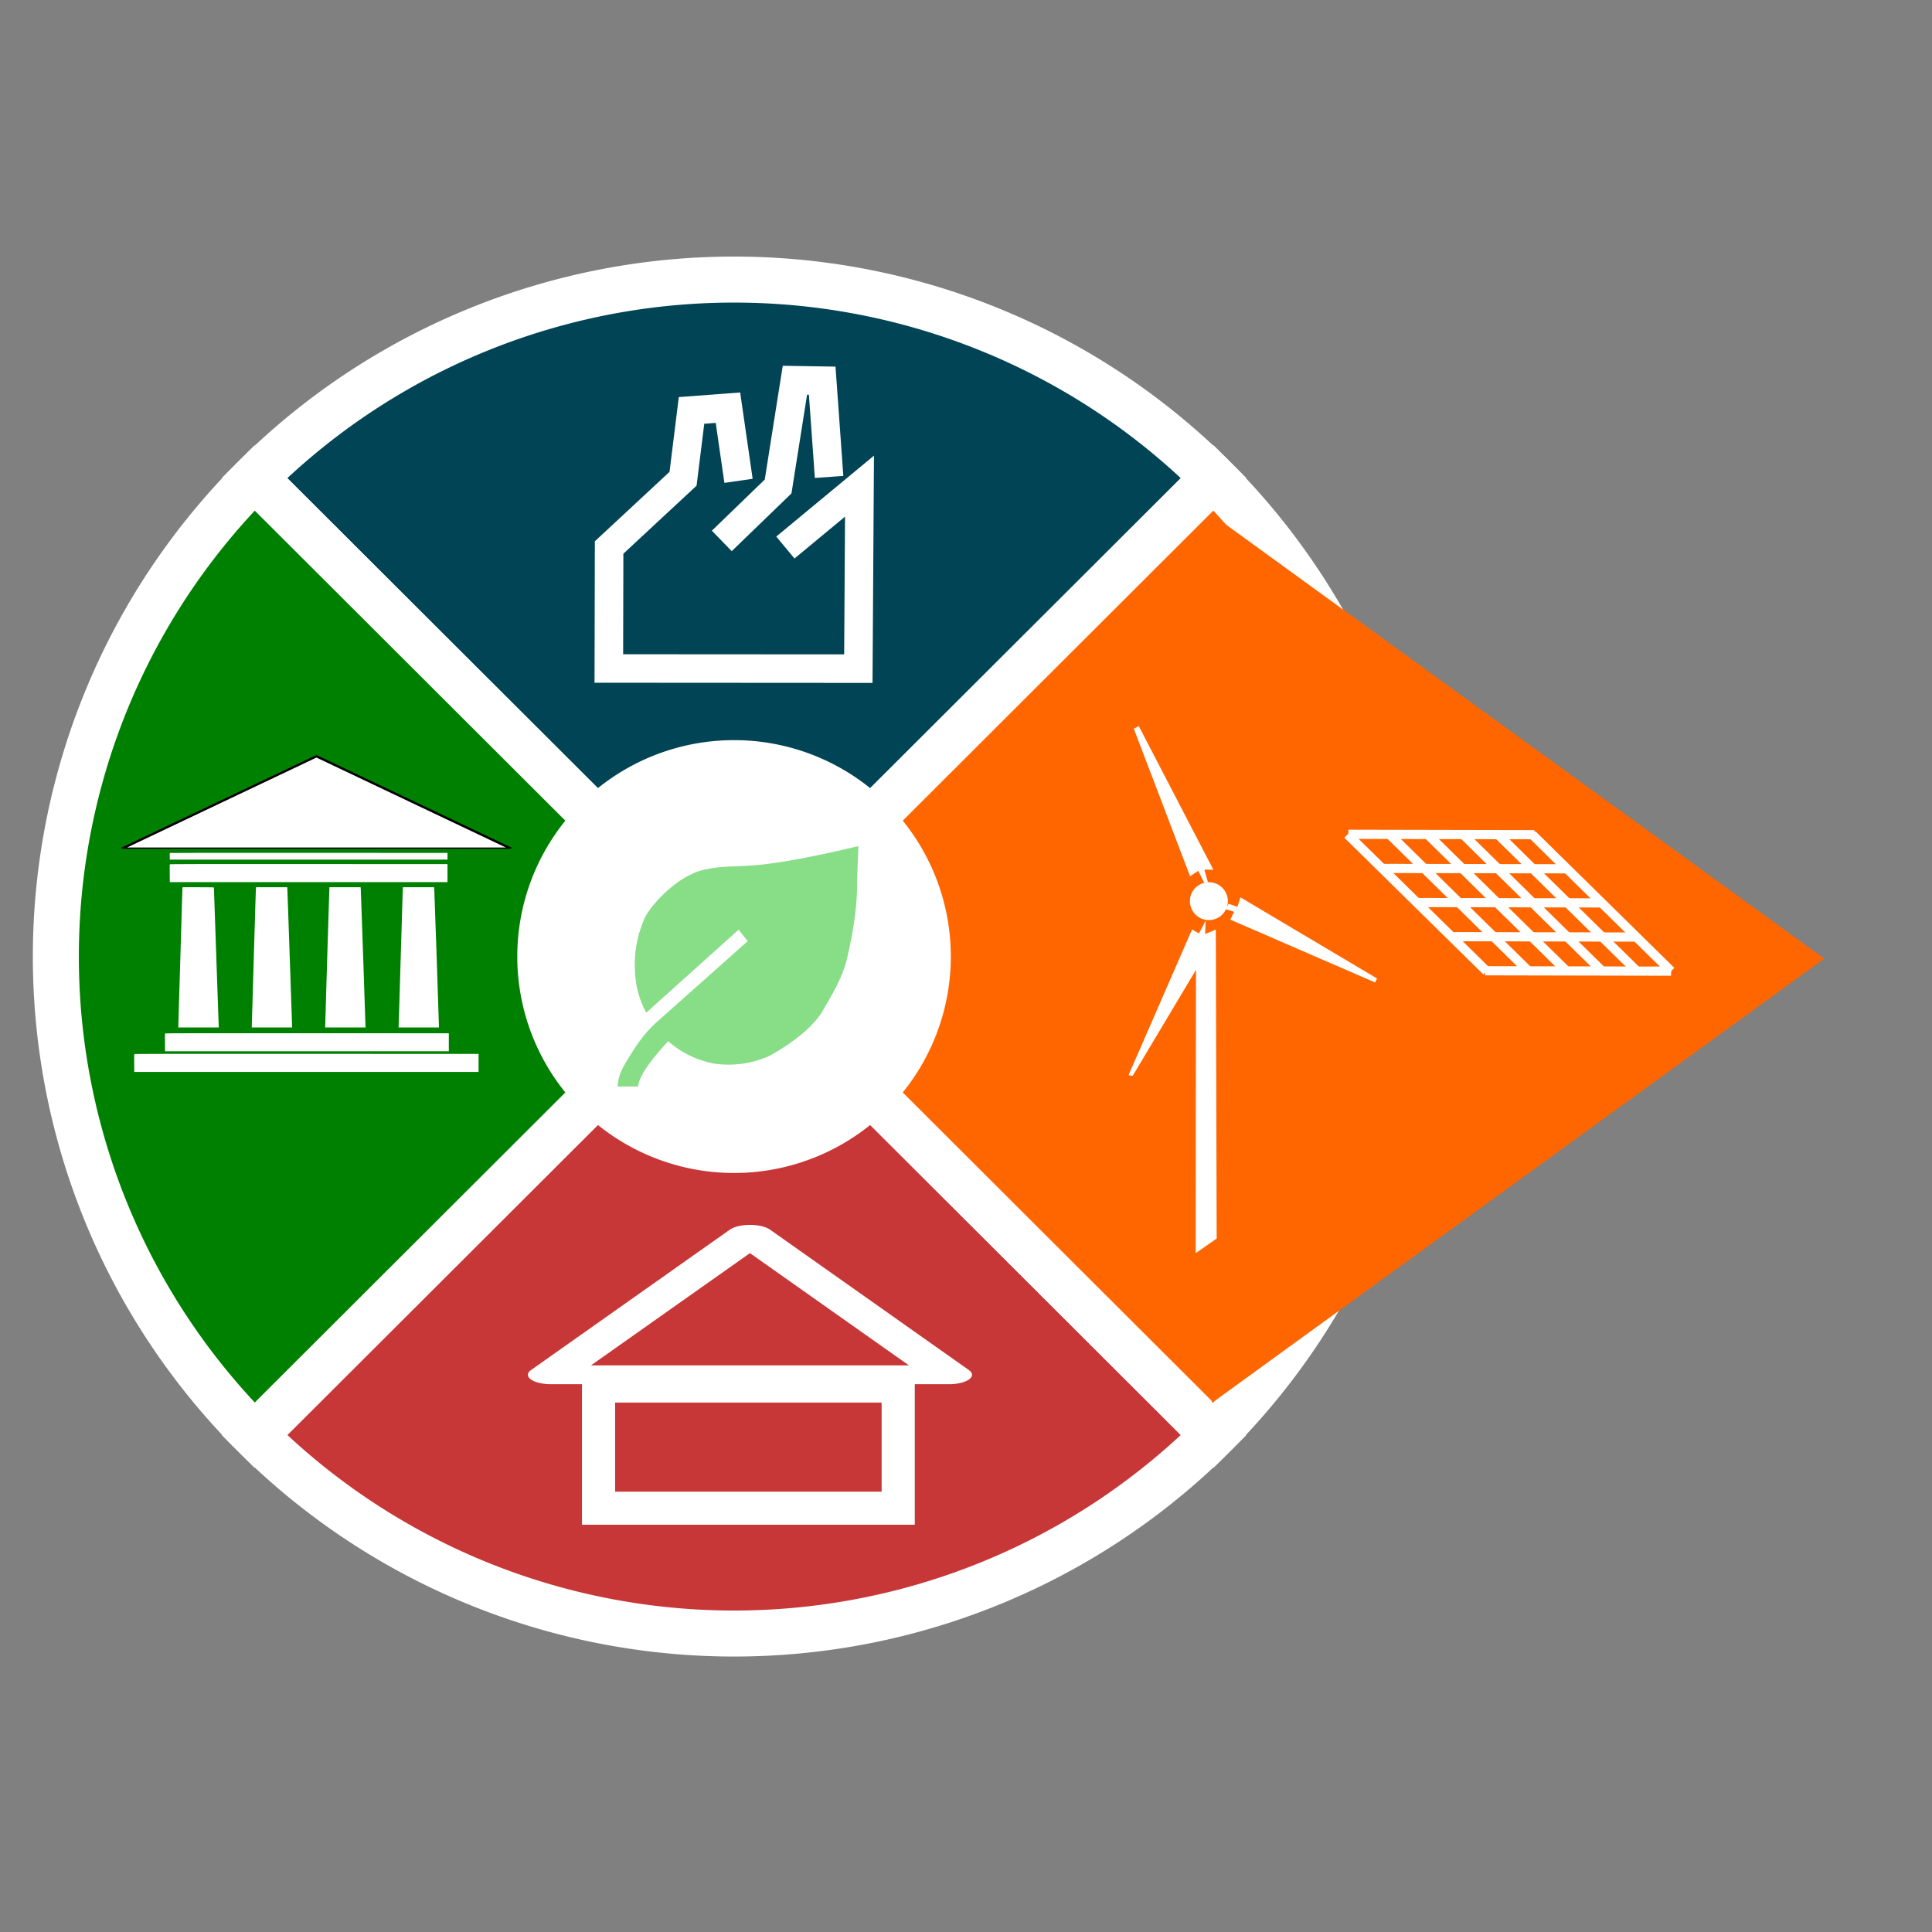
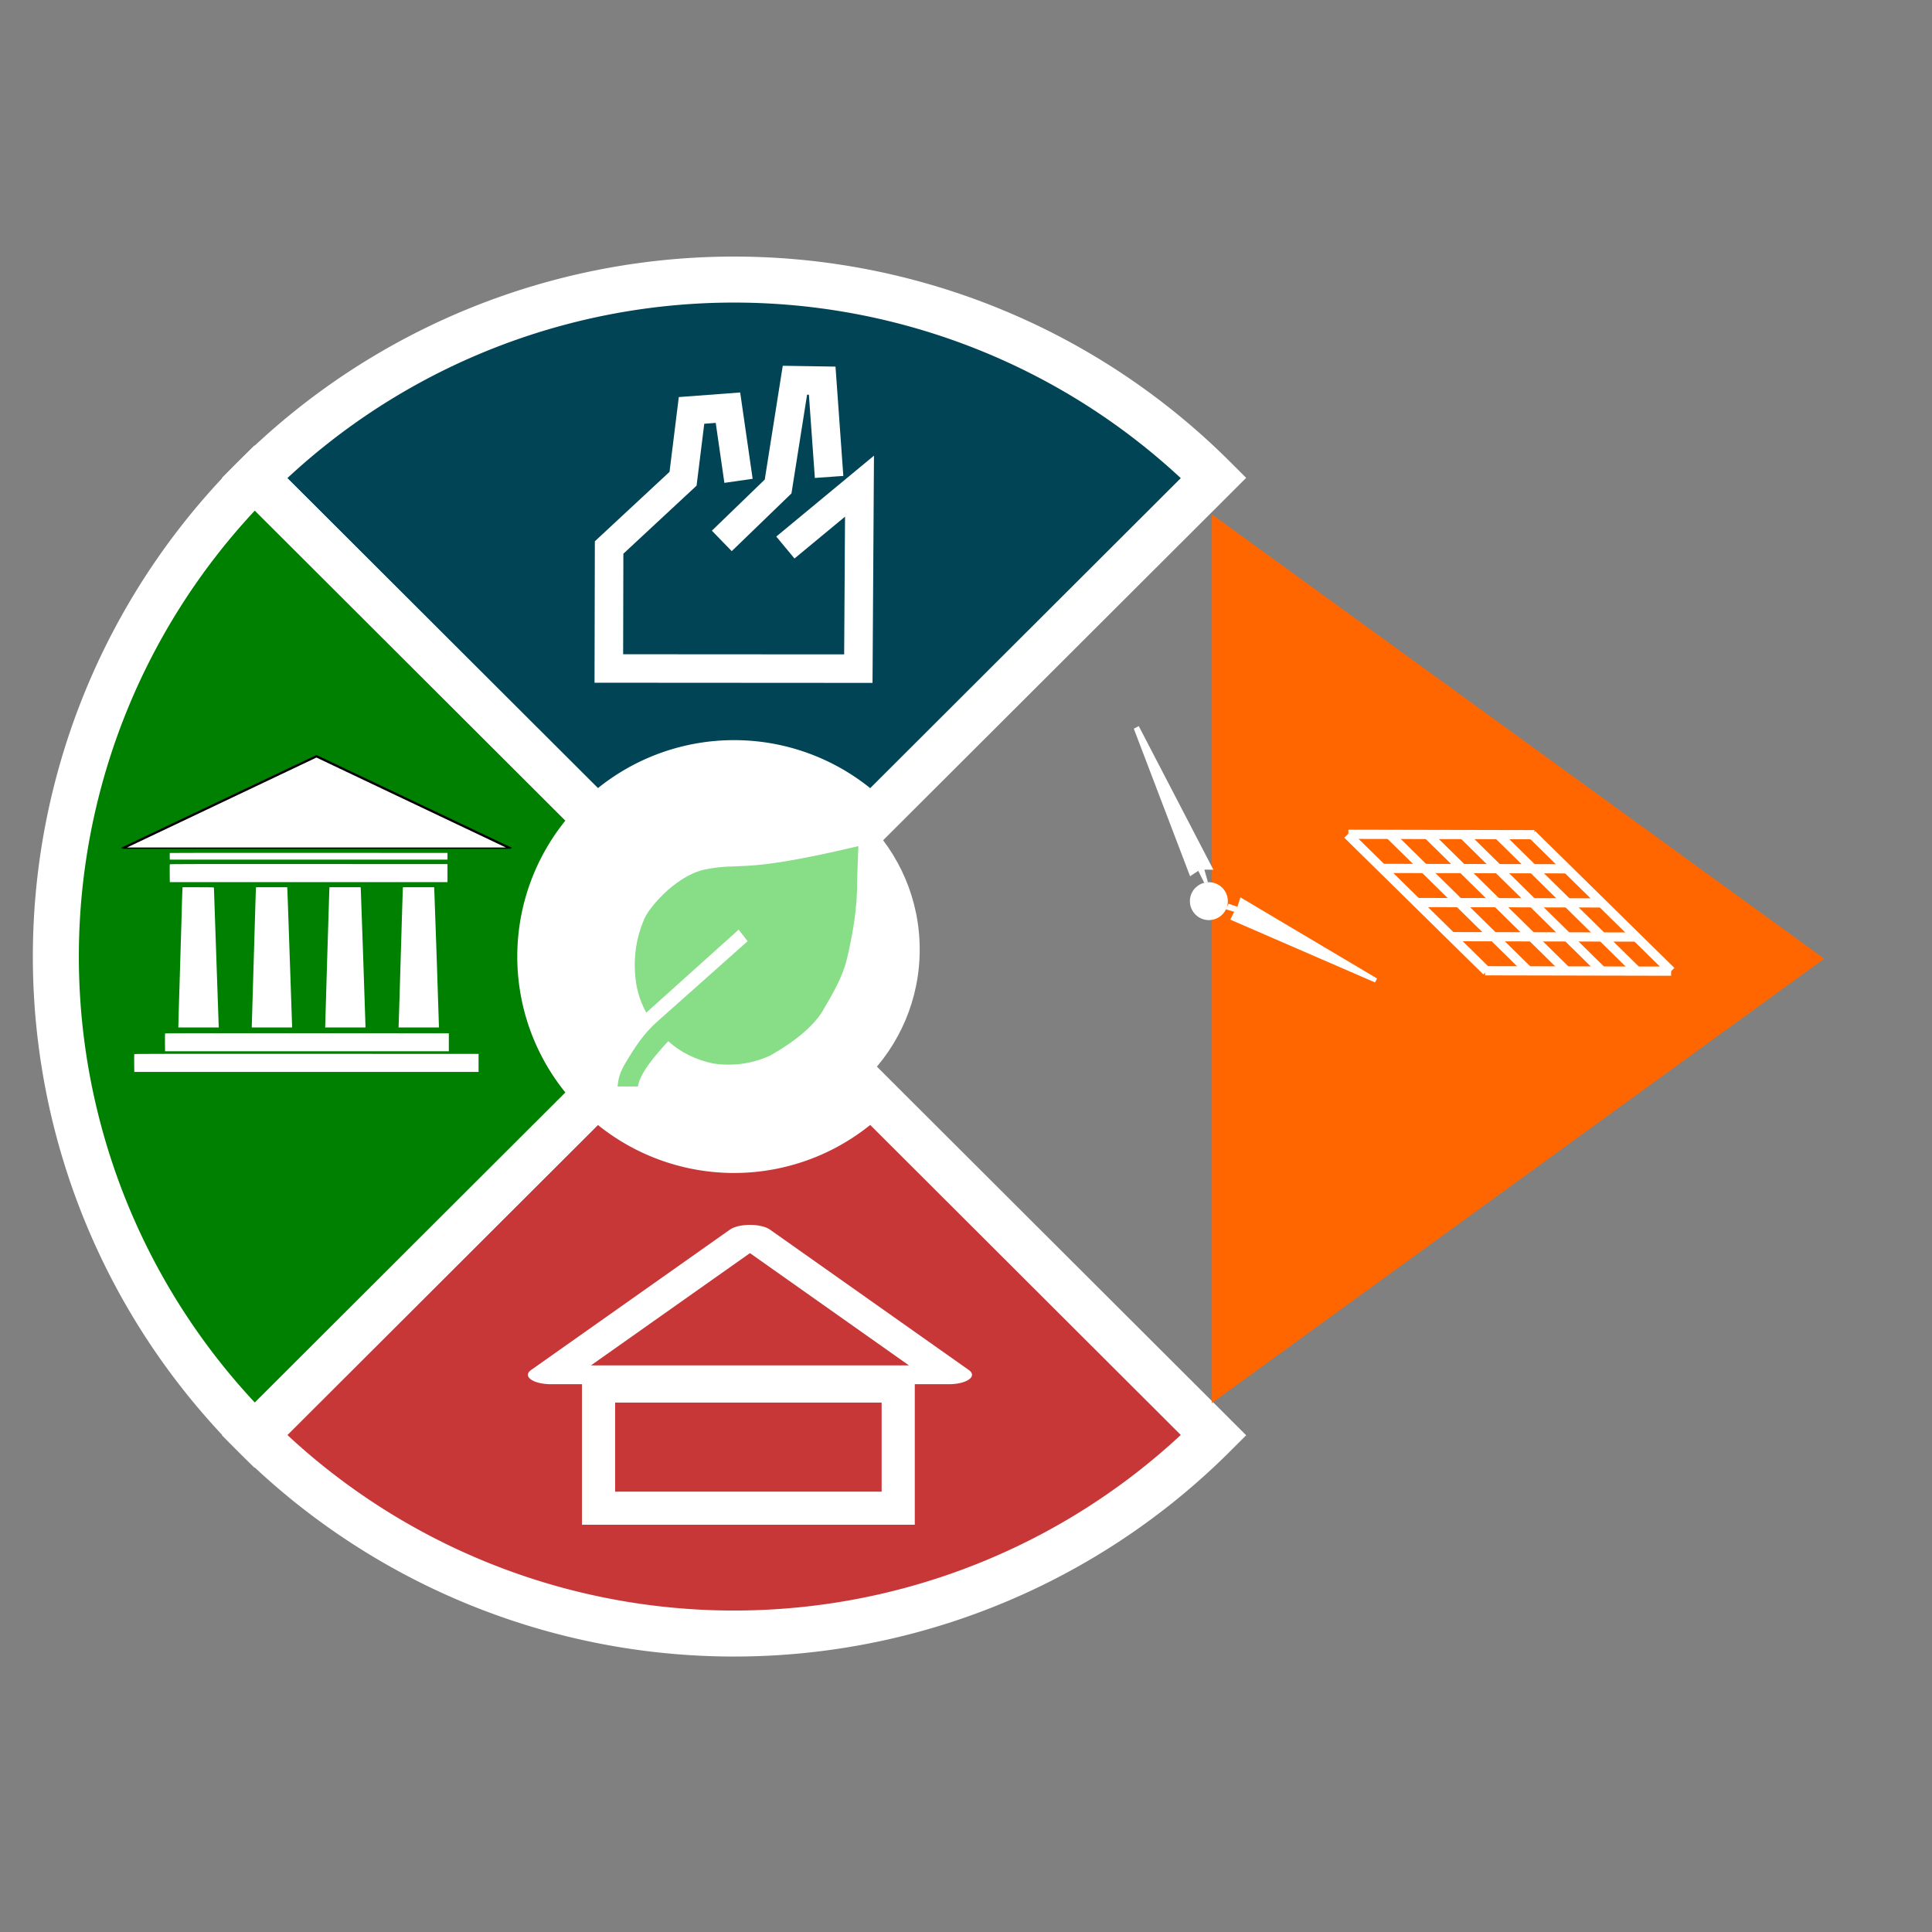
<svg xmlns="http://www.w3.org/2000/svg" xmlns:ns1="http://www.inkscape.org/namespaces/inkscape" xmlns:ns2="http://sodipodi.sourceforge.net/DTD/sodipodi-0.dtd" width="210mm" height="210mm" viewBox="0 0 210 210" version="1.1" id="svg5" ns1:version="1.1.2 (0a00cf5339, 2022-02-04)" ns2:docname="Logo02.svg">
  <rect x="0" y="0" width="210" height="210" fill="#808080" stroke="none" />
  <ns2:namedview id="namedview7" pagecolor="#ffffff" bordercolor="#666666" borderopacity="1.0" ns1:pageshadow="2" ns1:pageopacity="0.0" ns1:pagecheckerboard="0" ns1:document-units="mm" showgrid="false" ns1:zoom="0.22627417" ns1:cx="-945.75532" ns1:cy="-393.32815" ns1:window-width="1878" ns1:window-height="1025" ns1:window-x="42" ns1:window-y="27" ns1:window-maximized="1" ns1:current-layer="layer17" />
  <defs id="defs2" />
  <g ns1:groupmode="layer" id="layer17" ns1:label="main" style="display:inline">
    <path ns2:type="star" style="display:none;fill:#008000;fill-opacity:1;stroke:#000000;stroke-width:6.888;stroke-linecap:round" id="path37377" ns1:flatsided="false" ns2:sides="3" ns2:cx="-1793.6854" ns2:cy="-1015.5758" ns2:r1="391.69833" ns2:r2="195.84917" ns2:arg1="0.52359878" ns2:arg2="1.5707963" ns1:rounded="0" ns1:randomized="0" transform="matrix(0.074,0,0,0.02,116.138,-271.534)" ns1:transform-center-y="-5.5789967" ns1:transform-center-x="-1.2195042e-05" d="m -1454.465,-819.727 -339.221,0 -339.221,0 169.61,-293.774 169.61,-293.774 169.61,293.774 z" />
    <rect style="display:none;fill:#008000;fill-opacity:1;stroke:none;stroke-width:5;stroke-linecap:round;stroke-miterlimit:4;stroke-dasharray:none;stroke-opacity:1" id="rect37437" width="40.912" height="1.5" x="-36.442" y="-283.705" />
    <rect style="display:none;fill:#008000;fill-opacity:1;stroke:none;stroke-width:5;stroke-linecap:round;stroke-miterlimit:4;stroke-dasharray:none;stroke-opacity:1" id="rect37542" width="43" height="1.5" x="-37.74" y="-257.397" />
    <rect style="display:none;fill:#008000;fill-opacity:1;stroke:none;stroke-width:5;stroke-linecap:round;stroke-miterlimit:4;stroke-dasharray:none;stroke-opacity:1" id="rect37544" width="50.935" height="1.5" x="-41.532" y="-254.249" />
    <rect style="display:none;fill:#008000;fill-opacity:1;stroke:none;stroke-width:5;stroke-linecap:round;stroke-miterlimit:4;stroke-dasharray:none;stroke-opacity:1" id="rect37546" width="2.718" height="19.542" x="-34.268" y="-279.76" />
    <rect style="display:none;fill:#008000;fill-opacity:1;stroke:none;stroke-width:5;stroke-linecap:round;stroke-miterlimit:4;stroke-dasharray:none;stroke-opacity:1" id="rect37548" width="2.718" height="19.542" x="-22.971" y="-279.531" />
    <rect style="display:none;fill:#008000;fill-opacity:1;stroke:none;stroke-width:5;stroke-linecap:round;stroke-miterlimit:4;stroke-dasharray:none;stroke-opacity:1" id="rect37550" width="2.718" height="19.542" x="-11.682" y="-279.63" />
    <rect style="display:none;fill:#008000;fill-opacity:1;stroke:none;stroke-width:5;stroke-linecap:round;stroke-miterlimit:4;stroke-dasharray:none;stroke-opacity:1" id="rect37552" width="2.718" height="19.542" x="-0.106" y="-279.789" />
    <path id="path108193" style="display:inline;fill:#004455;fill-opacity:1;stroke:#ffffff;stroke-width:5;stroke-linecap:round;stroke-miterlimit:4;stroke-dasharray:none;stroke-opacity:1" d="M 64.895,89.108 A 21.062,21.024 0 0 1 94.681,89.107 L 131.914,51.941 a 73.717,73.585 0 0 0 -104.252,2.52e-4 z" />
    <path id="path108195" style="display:inline;fill:#c83737;fill-opacity:1;stroke:#ffffff;stroke-width:5;stroke-linecap:round;stroke-miterlimit:4;stroke-dasharray:none;stroke-opacity:1" d="m 94.682,118.84 a 21.062,21.024 0 0 1 -29.786,2.6e-4 l -37.233,37.166 a 73.717,73.585 0 0 0 104.252,-2.6e-4 z" />
    <path id="path108197" style="display:inline;fill:#008000;fill-opacity:1;stroke:#ffffff;stroke-width:5;stroke-linecap:round;stroke-miterlimit:4;stroke-dasharray:none;stroke-opacity:1" d="M 64.895,118.841 A 21.062,21.024 0 0 1 64.895,89.108 L 27.662,51.942 a 73.717,73.585 0 0 0 2.58e-4,104.065 z" />
    <ellipse style="fill:#ffffff;stroke-width:1;stroke-linecap:round" id="path1737" cx="80.18" cy="103.213" rx="19.788" ry="19.752" />
    <path style="display:inline;fill:#87de87;fill-opacity:1;fill-rule:evenodd;stroke:none;stroke-width:0.265px;stroke-linecap:butt;stroke-linejoin:miter;stroke-opacity:1" d="m 93.301,91.969 c -13.084,3.108 -12.569,1.68 -16.817,2.571 -3.217,0.767 -6.2,4.402 -6.531,5.546 -0.806,1.884 -1.035,3.825 -0.937,5.52 0.082,1.723 0.488,3.094 1.229,4.468 l 10.042,-9.023 0.978,1.253 -9.87,8.781 c -1.432,1.265 -2.406,2.779 -3.413,4.466 -0.767,1.292 -0.759,1.871 -0.858,2.548 l 2.22,-6.6e-4 c 0.147,-1.379 1.974,-3.507 3.287,-4.926 1.314,1.182 2.93,2.016 4.911,2.428 2.252,0.328 4.302,-0.01 6.191,-0.876 2.595,-1.47 4.538,-3.058 5.578,-4.663 1.101,-1.887 2.253,-3.751 2.762,-5.894 0.637,-2.747 1.13,-5.539 1.089,-8.447 z" id="path108199" ns2:nodetypes="cccccccccccccccccc" />
-     <path id="path108201" style="display:inline;fill:#ff6600;fill-opacity:1;stroke:#ffffff;stroke-width:5;stroke-linecap:round;stroke-miterlimit:4;stroke-dasharray:none;stroke-opacity:1" d="m 94.681,89.107 a 21.062,21.024 0 0 1 2.53e-4,29.733 l 37.233,37.166 a 73.717,73.585 0 0 0 -2.6e-4,-104.065 z" />
    <path ns2:type="star" style="display:inline;fill:#ff6600;fill-opacity:1;stroke:none;stroke-width:6.074;stroke-linecap:round;stroke-miterlimit:4;stroke-dasharray:none;stroke-opacity:1" id="path108205" ns1:flatsided="false" ns2:sides="3" ns2:cx="663.19482" ns2:cy="-1472.1521" ns2:r1="149.89603" ns2:r2="74.948013" ns2:arg1="2.0943951" ns2:arg2="3.1415927" ns1:rounded="0" ns1:randomized="0" transform="matrix(0.296,0,0,0.372,-42.393,651.844)" ns1:transform-center-x="-15.800183" ns1:transform-center-y="-2.2206254e-05" d="m 588.247,-1342.338 0,-129.814 0,-129.814 112.422,64.907 112.422,64.907 -112.422,64.907 z" />
-     <path style="display:inline;fill:#ffffff;fill-opacity:1;fill-rule:evenodd;stroke:none;stroke-width:0.265px;stroke-linecap:butt;stroke-linejoin:miter;stroke-opacity:1" d="m 129.57,101.029 -6.905,15.845 0.451,0.065 6.884,-11.522 -0.036,30.797 2.283,-1.593 -0.093,-33.582 -1.163,0.486 0.062,-1.467 -0.731,1.402 z" id="path108207" />
    <ellipse style="display:inline;fill:#ffffff;fill-opacity:1;stroke:none;stroke-width:10.583;stroke-linecap:round" id="circle108209" cx="131.398" cy="97.952" rx="2.062" ry="2.059" />
    <ellipse style="display:inline;fill:#ffffff;fill-opacity:1;stroke:none;stroke-width:10.583;stroke-linecap:round" id="circle108211" cx="131.432" cy="97.931" rx="1.249" ry="1.247" />
    <path style="display:inline;fill:#ffffff;fill-opacity:1;fill-rule:evenodd;stroke:none;stroke-width:0.265px;stroke-linecap:butt;stroke-linejoin:miter;stroke-opacity:1" d="m 133.54,98.231 0.957,0.337 0.331,-1.03 14.852,8.819 -0.217,0.431 -15.734,-6.827 0.416,-0.853 -0.918,-0.273 z" id="path108213" />
    <path style="display:inline;fill:#ffffff;fill-opacity:1;fill-rule:evenodd;stroke:none;stroke-width:0.265px;stroke-linecap:butt;stroke-linejoin:miter;stroke-opacity:1" d="m 130.885,95.941 -0.639,-1.285 -0.891,0.587 -6.116,-16.038 0.54,-0.281 8.11,15.611 -0.982,-0.008 0.391,1.367 z" id="path108215" />
    <g id="g1725" transform="translate(-1.949,-9.841)">
      <path style="fill:#ffffff;fill-rule:evenodd;stroke:#ffffff;stroke-width:1;stroke-linecap:butt;stroke-linejoin:miter;stroke-miterlimit:4;stroke-dasharray:none;stroke-opacity:1" d="m 148.514,100.525 20.22,0.043" id="path108217" />
      <path style="fill:#ffffff;fill-rule:evenodd;stroke:#ffffff;stroke-width:1;stroke-linecap:butt;stroke-linejoin:miter;stroke-miterlimit:4;stroke-dasharray:none;stroke-opacity:1" d="m 152.229,104.234 20.22,0.043" id="path108219" />
      <path style="fill:#ffffff;fill-rule:evenodd;stroke:#ffffff;stroke-width:1;stroke-linecap:butt;stroke-linejoin:miter;stroke-miterlimit:4;stroke-dasharray:none;stroke-opacity:1" d="m 155.944,107.942 20.22,0.043" id="path108221" />
      <path style="fill:#ffffff;fill-rule:evenodd;stroke:#ffffff;stroke-width:1;stroke-linecap:butt;stroke-linejoin:miter;stroke-miterlimit:4;stroke-dasharray:none;stroke-opacity:1" d="m 159.659,111.651 20.22,0.043" id="path108223" />
      <path style="fill:#ffffff;fill-rule:evenodd;stroke:#ffffff;stroke-width:1;stroke-linecap:butt;stroke-linejoin:miter;stroke-miterlimit:4;stroke-dasharray:none;stroke-opacity:1" d="m 168.481,100.541 15.113,14.861" id="path108225" />
      <path style="fill:#ffffff;fill-rule:evenodd;stroke:#ffffff;stroke-width:1;stroke-linecap:butt;stroke-linejoin:miter;stroke-miterlimit:4;stroke-dasharray:none;stroke-opacity:1" d="m 163.374,115.359 20.22,0.043" id="path108227" />
      <path style="fill:#ffffff;fill-rule:evenodd;stroke:#ffffff;stroke-width:1;stroke-linecap:butt;stroke-linejoin:miter;stroke-miterlimit:4;stroke-dasharray:none;stroke-opacity:1" d="m 164.766,100.541 15.113,14.861" id="path108229" />
      <path style="fill:#ffffff;fill-rule:evenodd;stroke:#ffffff;stroke-width:1;stroke-linecap:butt;stroke-linejoin:miter;stroke-miterlimit:4;stroke-dasharray:none;stroke-opacity:1" d="m 160.981,100.541 15.113,14.861" id="path108231" />
      <path style="fill:#ffffff;fill-rule:evenodd;stroke:#ffffff;stroke-width:1;stroke-linecap:butt;stroke-linejoin:miter;stroke-miterlimit:4;stroke-dasharray:none;stroke-opacity:1" d="m 157.126,100.541 15.113,14.861" id="path108233" />
      <path style="fill:#ffffff;fill-rule:evenodd;stroke:#ffffff;stroke-width:1;stroke-linecap:butt;stroke-linejoin:miter;stroke-miterlimit:4;stroke-dasharray:none;stroke-opacity:1" d="m 152.991,100.541 15.113,14.861" id="path108235" />
      <path style="fill:#ffffff;fill-rule:evenodd;stroke:#ffffff;stroke-width:1;stroke-linecap:butt;stroke-linejoin:miter;stroke-miterlimit:4;stroke-dasharray:none;stroke-opacity:1" d="m 148.42,100.541 15.113,14.861" id="path108237" />
    </g>
    <g id="g109412" transform="matrix(0.702,0,0,0.701,34.84,508.59)" style="display:inline;stroke-width:1.426">
      <path style="fill:none;fill-rule:evenodd;stroke:#ffffff;stroke-width:4.42;stroke-linecap:butt;stroke-linejoin:miter;stroke-miterlimit:4;stroke-dasharray:none;stroke-opacity:1" d="m 64.72,-650.964 -1.636,-11.342 -5.639,0.423 -1.313,10.597 -11.449,10.658 -0.043,18.761 38.633,0.024 0.18,-28.297 -11.477,9.518 v 0" id="path108243" ns2:nodetypes="cccccccccc" />
      <path style="fill:none;fill-rule:evenodd;stroke:#ffffff;stroke-width:4.42;stroke-linecap:butt;stroke-linejoin:miter;stroke-miterlimit:4;stroke-dasharray:none;stroke-opacity:1" d="m 62.132,-641.647 8.719,-8.441 2.602,-16.477 4.224,0.067 1.067,14.93" id="path108245" />
    </g>
    <g id="g109047" style="stroke-width:1.426" transform="matrix(0.702,0,0,0.701,46.193,508.38)">
      <rect style="fill:none;fill-opacity:1;stroke:#ffffff;stroke-width:5.132;stroke-linecap:round;stroke-miterlimit:4;stroke-dasharray:none;stroke-opacity:1" id="rect108641" width="46.4" height="18.943" x="26.874" y="-510.304" />
      <path ns2:type="star" style="fill:none;fill-opacity:1;stroke:#ffffff;stroke-width:32.798;stroke-linecap:round;stroke-linejoin:round;stroke-miterlimit:4;stroke-dasharray:none;stroke-opacity:1" id="path108643" ns1:flatsided="false" ns2:sides="3" ns2:cx="-778.43115" ns2:cy="-2629.0222" ns2:r1="163.18848" ns2:r2="81.594238" ns2:arg1="0.52359878" ns2:arg2="1.5707963" ns1:rounded="0" ns1:randomized="0" transform="matrix(0.218,0,0,0.089,220.015,-285.327)" ns1:transform-center-x="-7.9444584e-06" ns1:transform-center-y="-3.6191524" d="m -637.106,-2547.428 -141.325,0 -141.325,0 70.663,-122.391 70.663,-122.391 70.663,122.391 z" />
    </g>
    <path d="m 18.457,93.948 c -0.01,0.016 -0.013,0.462 -0.01,0.983 l 0.01,0.951 h 15.091 15.091 v -0.978 -0.978 l -15.084,-0.008 c -12.086,-0.006 -15.087,0 -15.097,0.03 z" id="path108365" style="display:inline;fill:#ffffff;fill-opacity:1;stroke:none;stroke-width:0.035" />
    <path d="m 19.834,96.526 c -0.01,0.049 -0.033,0.701 -0.052,1.448 -0.02,0.747 -0.049,1.809 -0.065,2.364 -0.016,0.551 -0.046,1.505 -0.065,2.119 -0.02,0.611 -0.049,1.597 -0.065,2.187 -0.016,0.59 -0.046,1.573 -0.065,2.187 -0.02,0.611 -0.049,1.565 -0.065,2.119 -0.016,0.552 -0.043,1.394 -0.052,1.866 l -0.023,0.864 h 2.201 2.197 l -0.02,-0.456 c -0.02,-0.359 -0.51,-14.616 -0.51,-14.749 0,-0.027 -0.327,-0.035 -1.7,-0.035 h -1.697 z" id="path108367" style="display:inline;fill:#ffffff;fill-opacity:1;stroke:none;stroke-width:0.035" />
    <path d="m 27.812,96.716 c -0.01,0.155 -0.033,0.837 -0.052,1.516 -0.02,0.679 -0.049,1.701 -0.065,2.269 -0.016,0.568 -0.046,1.53 -0.065,2.138 -0.016,0.611 -0.049,1.6 -0.065,2.201 -0.163,5.349 -0.196,6.471 -0.196,6.643 v 0.198 h 2.191 2.191 v -0.09 c 0,-0.073 -0.124,-3.73 -0.262,-7.653 -0.02,-0.53 -0.049,-1.38 -0.065,-1.888 -0.02,-0.508 -0.062,-1.793 -0.098,-2.853 -0.033,-1.062 -0.072,-2.116 -0.085,-2.345 l -0.02,-0.413 h -1.694 -1.694 z" id="path108369" style="display:inline;fill:#ffffff;fill-opacity:1;stroke:none;stroke-width:0.035" />
    <path d="m 35.791,96.879 c -0.02,0.383 -0.445,14.524 -0.445,14.725 v 0.076 h 2.191 2.191 v -0.103 c 0.003,-0.234 -0.494,-14.657 -0.51,-14.888 l -0.02,-0.25 H 37.505 35.811 Z" id="path108371" style="display:inline;fill:#ffffff;fill-opacity:1;stroke:none;stroke-width:0.035" />
    <path d="m 43.77,97.015 c -0.013,0.318 -0.036,1.062 -0.052,1.652 -0.02,0.59 -0.046,1.565 -0.065,2.165 -0.016,0.603 -0.046,1.584 -0.065,2.182 -0.016,0.598 -0.046,1.576 -0.065,2.173 -0.016,0.598 -0.046,1.576 -0.065,2.173 -0.016,0.598 -0.046,1.578 -0.065,2.179 -0.016,0.603 -0.039,1.331 -0.052,1.616 l -0.02,0.524 h 2.194 2.194 v -0.144 c 0.003,-0.285 -0.494,-14.923 -0.51,-15.01 l -0.016,-0.087 h -1.694 -1.694 z" id="path108373" style="display:inline;fill:#ffffff;fill-opacity:1;stroke:none;stroke-width:0.035" />
    <path d="m 18.457,92.715 c -0.01,0.006 -0.013,0.172 -0.01,0.367 l 0.01,0.355 h 15.091 15.091 v -0.365 -0.365 l -15.084,-0.004 c -12.086,-0.002 -15.087,0 -15.097,0.011 z" id="path108375" style="display:inline;fill:#ffffff;fill-opacity:1;stroke:none;stroke-width:0.035" />
    <path d="m 17.941,112.336 c -0.01,0.016 -0.013,0.462 -0.01,0.983 l 0.01,0.951 h 15.422 15.422 v -0.978 -0.978 l -15.415,-0.008 c -12.351,-0.006 -15.418,0 -15.428,0.03 z" id="path108377" style="display:inline;fill:#ffffff;fill-opacity:1;stroke:none;stroke-width:0.035;stroke-miterlimit:4;stroke-dasharray:none;paint-order:normal" />
    <path d="m 14.597,114.578 c -0.012,0.016 -0.016,0.462 -0.012,0.983 l 0.012,0.951 H 33.308 52.018 v -0.978 -0.978 l -18.702,-0.008 c -14.985,-0.006 -18.706,0 -18.719,0.03 z" id="path108379" style="display:inline;fill:#ffffff;fill-opacity:1;stroke:none;stroke-width:0.035" />
    <path ns2:type="star" style="display:inline;fill:#ffffff;fill-opacity:1;stroke:#000000;stroke-width:8.106;stroke-linecap:round" id="path108381" ns1:flatsided="false" ns2:sides="3" ns2:cx="-1793.6854" ns2:cy="-1015.5758" ns2:r1="391.69833" ns2:r2="195.84917" ns2:arg1="0.52359878" ns2:arg2="1.5707963" ns1:rounded="0" ns1:randomized="0" transform="matrix(0.062,0,0,0.017,145.605,106.127)" ns1:transform-center-y="-6.7751659" ns1:transform-center-x="-2.1263686e-05" d="m -1454.465,-819.727 -339.221,0 -339.221,0 169.61,-293.774 169.61,-293.774 169.61,293.774 z" />
  </g>
</svg>